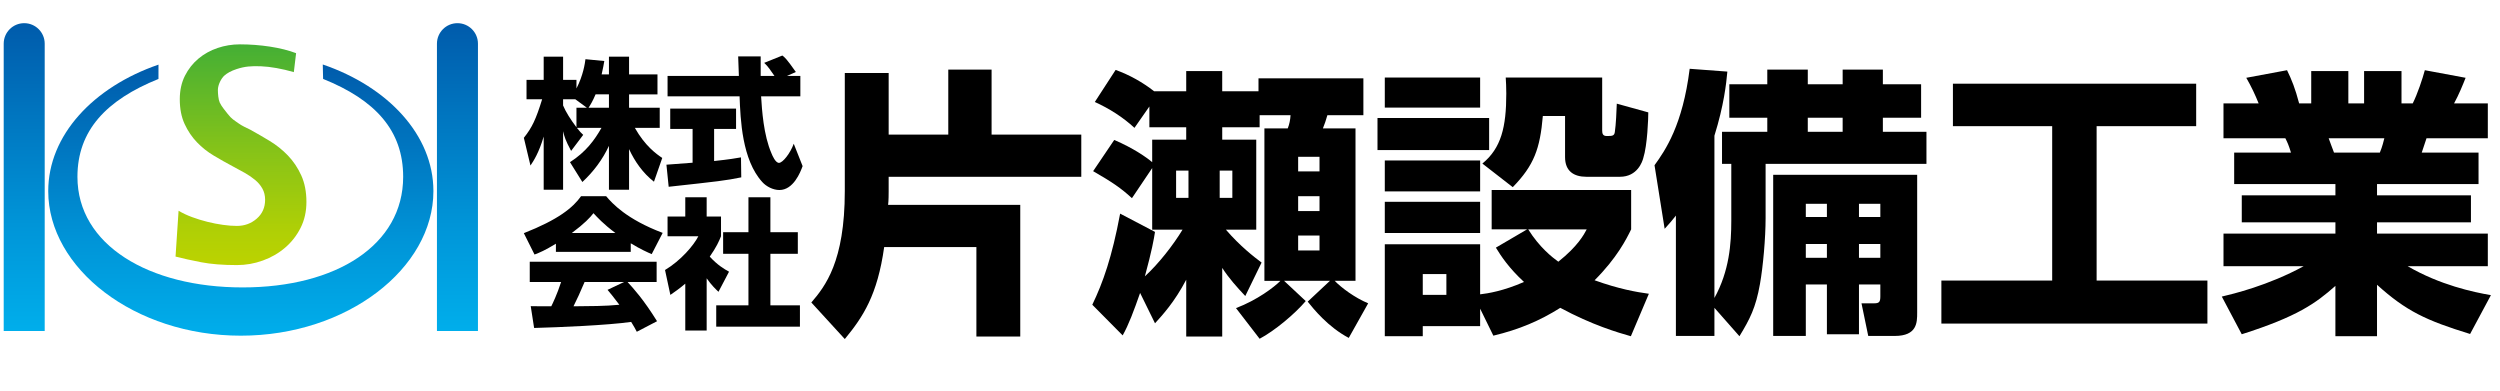
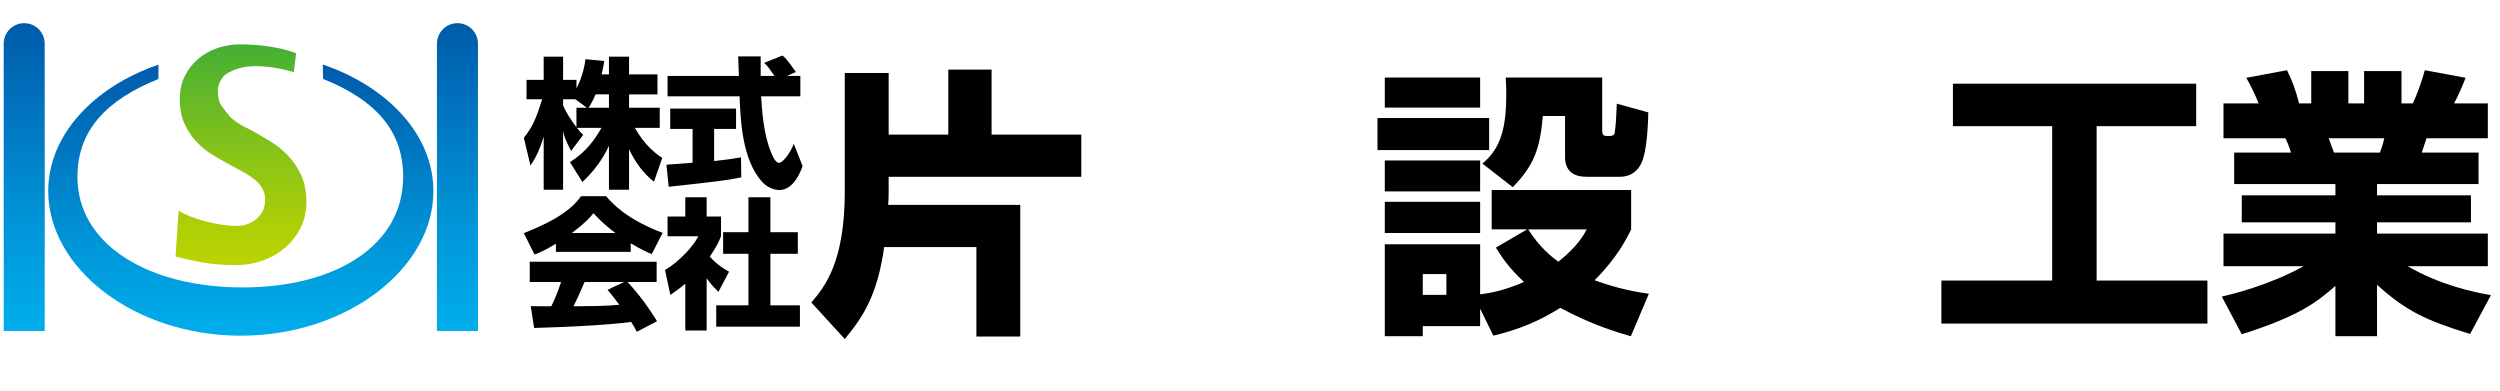
<svg xmlns="http://www.w3.org/2000/svg" version="1.1" x="0px" y="0px" width="320px" height="50px" viewBox="-0.474 -2.966 320 50" enable-background="new -0.474 -2.966 320 50" xml:space="preserve">
  <defs>
</defs>
  <linearGradient id="SVGID_1_" gradientUnits="userSpaceOnUse" x1="30.351" y1="40.001" x2="30.351" y2="5.287">
    <stop offset="0" style="stop-color:#00AEEB" />
    <stop offset="0.344" style="stop-color:#0095D8" />
    <stop offset="1" style="stop-color:#005BAB" />
  </linearGradient>
  <path fill="url(#SVGID_1_)" d="M40.883,7.136c6.681,2.691,10.248,6.59,10.248,12.533c0,8.718-8.551,14.155-20.555,14.155  S9.438,28.387,9.438,19.669c0-5.939,3.697-9.837,10.372-12.53l0.003-1.833C11.471,8.176,5.7,14.347,5.7,21.496  c0,9.889,11.037,18.505,24.652,18.505c13.613,0,24.65-8.616,24.65-18.505c0-7.165-5.792-13.345-14.161-16.209L40.883,7.136z" />
  <linearGradient id="SVGID_2_" gradientUnits="userSpaceOnUse" x1="30.372" y1="30.966" x2="30.372" y2="2.711">
    <stop offset="0" style="stop-color:#BCD300" />
    <stop offset="0.171" style="stop-color:#AECF06" />
    <stop offset="0.495" style="stop-color:#89C417" />
    <stop offset="0.935" style="stop-color:#4DB231" />
    <stop offset="1" style="stop-color:#44AF35" />
  </linearGradient>
  <path fill="url(#SVGID_2_)" d="M30.235,2.711c1.295,0,2.578,0.098,3.847,0.291c1.27,0.195,2.385,0.475,3.344,0.838l-0.29,2.426  c-1.496-0.434-3.022-0.705-4.211-0.749c-1.23-0.044-2.046,0.008-3.118,0.361c-0.7,0.229-1.198,0.506-1.573,0.841  c-0.377,0.336-0.819,1.156-0.819,1.829c0,0.468,0.06,1.229,0.236,1.613c0.236,0.512,0.746,1.093,1.023,1.456  c0.512,0.67,0.867,0.827,1.404,1.218c0.438,0.318,0.958,0.539,1.477,0.797c0.804,0.444,1.633,0.922,2.489,1.441  c0.854,0.517,1.632,1.137,2.331,1.862c0.699,0.728,1.268,1.575,1.711,2.548c0.441,0.973,0.662,2.104,0.662,3.397  c0,1.222-0.247,2.321-0.74,3.306c-0.492,0.983-1.153,1.834-1.982,2.545c-0.83,0.713-1.782,1.263-2.857,1.65  c-1.077,0.391-2.182,0.584-3.322,0.584c-1.79,0-3.318-0.121-4.588-0.367c-1.269-0.246-2.357-0.487-3.264-0.722l0.389-5.867  c0.518,0.31,1.094,0.583,1.729,0.816c0.636,0.234,1.29,0.434,1.964,0.604c0.674,0.167,1.333,0.298,1.982,0.386  c0.646,0.094,1.246,0.136,1.788,0.136c0.983,0,1.831-0.311,2.544-0.933c0.713-0.62,1.069-1.425,1.069-2.411  c0-0.544-0.118-1.021-0.35-1.436c-0.234-0.414-0.544-0.784-0.933-1.106c-0.389-0.325-0.835-0.63-1.34-0.914  c-0.506-0.286-1.031-0.569-1.574-0.857c-0.778-0.412-1.568-0.86-2.37-1.339c-0.804-0.479-1.524-1.048-2.157-1.71  c-0.636-0.662-1.162-1.438-1.576-2.332c-0.414-0.895-0.621-1.95-0.621-3.169c0-1.14,0.22-2.141,0.658-3.011  c0.442-0.871,1.019-1.601,1.73-2.195c0.714-0.598,1.529-1.049,2.451-1.362C28.298,2.866,29.25,2.711,30.235,2.711z" />
  <linearGradient id="SVGID_3_" gradientUnits="userSpaceOnUse" x1="2.624" y1="39.402" x2="2.624" y2="0">
    <stop offset="0" style="stop-color:#00AEEB" />
    <stop offset="0.344" style="stop-color:#0095D8" />
    <stop offset="1" style="stop-color:#005BAB" />
  </linearGradient>
  <path fill="url(#SVGID_3_)" d="M5.248,23.515v15.888H0V23.221v-2.298V2.625C0,1.176,1.175,0,2.624,0l0,0  c1.449,0,2.624,1.176,2.624,2.625v18.298V23.515z" />
  <linearGradient id="SVGID_4_" gradientUnits="userSpaceOnUse" x1="58.08" y1="39.402" x2="58.08" y2="0">
    <stop offset="0" style="stop-color:#00AEEB" />
    <stop offset="0.344" style="stop-color:#0095D8" />
    <stop offset="1" style="stop-color:#005BAB" />
  </linearGradient>
  <path fill="url(#SVGID_4_)" d="M60.704,23.515v15.888h-5.249V23.221v-2.298V2.625C55.456,1.176,56.631,0,58.079,0l0,0  c1.45,0,2.625,1.176,2.625,2.625v18.298V23.515z" />
  <g>
    <path d="M77.471,6.556v-2.27h2.575v2.27h3.637v2.557h-3.637v1.71h3.925v2.575h-3.187c1.314,2.322,2.754,3.349,3.511,3.853   l-1.062,3.043c-1.405-1.098-2.449-2.574-3.187-4.177v5.203h-2.575v-5.617c-0.811,1.746-1.981,3.313-3.403,4.627l-1.584-2.539   c2.071-1.332,3.151-2.845,4.033-4.393h-3.151c0.396,0.504,0.558,0.666,0.811,0.899l-1.549,2.053   c-0.756-1.422-0.846-1.782-1.026-2.521v7.49h-2.484v-6.806c-0.612,2.07-1.278,3.097-1.693,3.709l-0.846-3.547   c1.063-1.333,1.549-2.377,2.341-4.934h-1.999V7.257h2.197V4.286h2.484v2.971h1.711v1.099c0.864-1.675,1.08-3.187,1.152-3.745   l2.413,0.234c-0.072,0.45-0.162,0.9-0.342,1.711H77.471z M74.644,10.822l-1.477-1.08h-1.566v0.792   c0.342,0.828,0.973,1.818,1.711,2.791v-2.503H74.644z M77.471,10.822v-1.71H75.76c-0.36,0.864-0.738,1.476-0.9,1.71H77.471z" />
    <path d="M84.829,18.114c0.108-0.018,3.025-0.216,3.349-0.252v-4.321h-2.863v-2.61h8.427v2.61h-2.809v4.105   c2.017-0.216,2.827-0.36,3.439-0.469l0.036,2.558c-2.035,0.414-2.899,0.504-9.291,1.206L84.829,18.114z M100.26,6.753h1.711v2.611   h-5.024c0.108,1.729,0.306,4.951,1.333,7.31c0.108,0.271,0.504,1.207,0.954,1.207c0.486,0,1.458-1.243,1.891-2.449l1.135,2.863   c-0.288,0.81-1.188,3.061-2.971,3.061c-0.828,0-1.692-0.468-2.179-1.008c-2.611-2.846-2.809-8.031-2.917-10.983h-9.219V6.753h9.128   c-0.018-0.288-0.09-2.377-0.09-2.502h2.881v2.502h1.764c-0.468-0.684-0.828-1.225-1.314-1.674l2.323-0.937   c0.27,0.198,0.504,0.36,1.729,2.106L100.26,6.753z" />
    <path d="M70.683,28.229c-1.422,0.864-2.071,1.134-2.737,1.386l-1.369-2.736c4.394-1.729,6.266-3.241,7.328-4.735h3.205   c0.774,0.918,2.611,2.953,7.238,4.699l-1.404,2.719c-0.541-0.234-1.405-0.612-2.683-1.387v1.099h-9.579V28.229z M81.036,39.5   c-0.18-0.343-0.378-0.721-0.72-1.261c-3.061,0.432-9.183,0.685-12.424,0.774l-0.432-2.791c0.09,0.018,2.377,0.018,2.629,0.018   c0.144-0.288,0.738-1.494,1.26-3.114h-4.015v-2.593h16.241v2.593h-3.727c0.81,0.882,2.017,2.196,3.781,5.023L81.036,39.5z    M78.299,26.859c-1.566-1.17-2.341-2.034-2.809-2.538c-0.432,0.558-1.134,1.314-2.772,2.538H78.299z M79.415,33.126h-5.06   c-0.648,1.512-0.864,1.98-1.422,3.114c2.125-0.018,4.069-0.018,5.87-0.197c-0.756-1.009-1.152-1.477-1.512-1.909L79.415,33.126z" />
    <path d="M89.979,39.338h-2.737v-5.996c-0.738,0.63-1.387,1.08-1.909,1.44l-0.684-3.188c2.017-1.206,3.673-3.15,4.267-4.321h-3.943   v-2.521h2.269v-2.467h2.737v2.467h1.836v2.521c-0.27,0.667-0.558,1.333-1.44,2.611c0.99,1.08,1.818,1.566,2.467,1.927l-1.351,2.574   c-0.378-0.36-0.864-0.81-1.512-1.729V39.338z M95.327,22.286h2.809v4.466h3.511v2.772h-3.511v6.59h3.781v2.737H91.203v-2.737h4.124   v-6.59h-3.241v-2.772h3.241V22.286z" />
  </g>
  <g>
    <path d="M112.7,28.661c-0.864,6.154-2.7,8.927-5.04,11.771l-4.284-4.68c1.764-2.052,4.284-5.22,4.284-14.255V6.38h5.615v7.883   h7.631V5.947h5.543v8.315h11.482v5.399h-24.657v1.907c0,0.216,0,1.188-0.072,1.692h16.917v16.846h-5.615V28.661H112.7z" />
-     <path d="M157.734,36.472c2.736-1.044,4.859-2.664,5.688-3.491h-2.052v-19.51h2.987c0.216-0.54,0.324-1.116,0.36-1.692h-3.959v1.548   h-4.787v1.584h4.355v11.519h-3.888c1.836,2.124,3.563,3.456,4.571,4.212l-2.087,4.283c-1.116-1.188-2.088-2.268-2.952-3.6v8.783   h-4.607v-7.271c-1.512,2.88-3.024,4.5-3.996,5.579l-1.908-3.887c-0.792,2.268-1.476,4.104-2.232,5.435l-3.887-3.923   c1.368-2.844,2.52-6.084,3.563-11.663l4.463,2.34c-0.144,0.936-0.396,2.376-1.296,5.688c1.764-1.62,3.6-3.96,4.823-5.976h-3.887   v-7.883l-2.592,3.852c-1.368-1.26-2.52-2.052-4.967-3.456l2.7-3.995c2.448,1.044,4.139,2.231,4.859,2.844v-2.88h4.355v-1.584   h-4.715v-2.663l-1.908,2.735c-1.476-1.368-3.24-2.483-5.076-3.312l2.664-4.104c1.8,0.648,3.456,1.584,4.932,2.735h4.104V6.128   h4.607v2.591h4.644V7.063h13.426v4.715h-4.607c-0.252,0.828-0.288,0.973-0.576,1.692h4.175v19.51h-2.664   c0.828,0.863,2.556,2.159,4.284,2.879l-2.484,4.428c-2.664-1.403-4.535-3.743-5.255-4.644l2.844-2.663h-5.867l2.771,2.591   c-1.404,1.656-3.995,3.816-5.903,4.824L157.734,36.472z M150.067,18.87v3.491h1.584V18.87H150.067z M155.646,18.87v3.491h1.62   V18.87H155.646z M165.689,17.106v1.871h2.735v-1.871H165.689z M165.689,22.146v1.908h2.735v-1.908H165.689z M165.689,27.185v1.908   h2.735v-1.908H165.689z" />
    <path d="M175.845,12.139h14.29v4.104h-14.29V12.139z M176.78,6.955h12.203v3.852H176.78V6.955z M176.78,17.574h12.203v3.959H176.78   V17.574z M188.983,36.544v2.231h-7.343v1.296h-4.86V28.301h12.203v6.407c0.972-0.108,2.988-0.432,5.615-1.584   c-1.944-1.8-2.916-3.275-3.6-4.392l3.996-2.34h-4.535v-5.039h17.854v5.039c-0.612,1.26-1.836,3.672-4.679,6.516   c3.095,1.116,5.363,1.512,6.947,1.728l-2.304,5.436c-1.656-0.468-4.967-1.439-9.035-3.636c-2.627,1.656-5.255,2.771-8.567,3.563   L188.983,36.544z M176.78,22.865h12.203v3.996H176.78V22.865z M181.64,32.116v2.664h3.023v-2.664H181.64z M189.271,17.97   c2.412-1.979,3.06-4.679,3.06-8.963c0-0.863-0.036-1.403-0.072-2.052h12.346v6.768c0,0.396,0.072,0.72,0.576,0.72   c0.684,0,0.972,0,1.043-0.504c0.144-0.972,0.216-2.664,0.252-3.636l4.032,1.116c0,0.72-0.108,4.176-0.648,5.867   c-0.108,0.396-0.72,2.376-2.988,2.376h-4.283c-1.62,0-2.736-0.721-2.736-2.521v-5.255h-2.844c-0.36,4.176-1.116,6.299-3.851,9.106   L189.271,17.97z M195.138,26.393c1.44,2.304,3.06,3.563,3.852,4.14c2.484-1.979,3.275-3.455,3.636-4.14H195.138z" />
-     <path d="M218.972,36.436v3.6h-4.931V24.629c-0.504,0.648-0.72,0.9-1.44,1.692l-1.296-8.136c1.404-1.943,3.6-5.146,4.5-12.347   l4.823,0.36c-0.144,1.548-0.432,4.284-1.656,8.207v20.77c1.908-3.455,2.16-6.947,2.16-9.898v-7.271h-1.188v-4.104h5.795v-1.8   h-4.859V7.819h4.859V5.947h5.184v1.872h4.463V5.947h5.147v1.872h4.895v4.283h-4.895v1.8h5.579v4.104h-20.589v6.947   c0,2.556-0.324,6.191-0.72,8.423c-0.54,3.06-1.296,4.5-2.628,6.695L218.972,36.436z M244.924,19.41v17.638   c0,1.26,0,2.987-2.879,2.987h-3.384l-0.864-4.176h1.62c0.648,0,0.792-0.18,0.792-0.899v-1.512h-2.735v6.371h-4.104v-6.371h-2.7   v6.587h-4.176V19.41H244.924z M230.67,23.117v1.692h2.7v-1.692H230.67z M230.67,28.265v1.764h2.7v-1.764H230.67z M230.922,12.103   v1.8h4.463v-1.8H230.922z M237.474,23.117v1.692h2.735v-1.692H237.474z M237.474,28.265v1.764h2.735v-1.764H237.474z" />
    <path d="M249.5,7.747h31.136v5.436h-12.743v19.762h14.182v5.507h-34.052v-5.507h14.183V13.183H249.5V7.747z" />
    <path d="M283.917,34.996c1.368-0.324,5.939-1.404,10.475-3.888h-10.258v-4.176h14.326v-1.439h-11.987v-3.456h11.987v-1.439H285.5   v-4.031h7.271c-0.288-0.937-0.432-1.26-0.72-1.836h-7.919v-4.464h4.499c-0.432-1.079-0.936-2.159-1.583-3.275l5.219-0.972   c0.612,1.26,1.044,2.34,1.548,4.247h1.548V6.128h4.751v4.139h2.016V6.128h4.788v4.139h1.439c0.612-1.224,1.26-3.167,1.548-4.247   l5.219,0.972c-0.324,0.828-0.864,2.16-1.476,3.275h4.319v4.464h-7.847l-0.612,1.836h7.271v4.031h-12.994v1.439h12.022v3.456   h-12.022v1.439h14.182v4.176h-10.259c4.14,2.412,8.387,3.312,10.655,3.707l-2.664,4.968c-5.615-1.728-8.171-2.916-11.915-6.299   v6.587h-5.327v-6.443c-2.52,2.231-4.859,3.924-11.987,6.191L283.917,34.996z M297.595,14.73c0.108,0.288,0.576,1.584,0.684,1.836   h5.867c0.108-0.288,0.288-0.648,0.576-1.836H297.595z" />
  </g>
</svg>